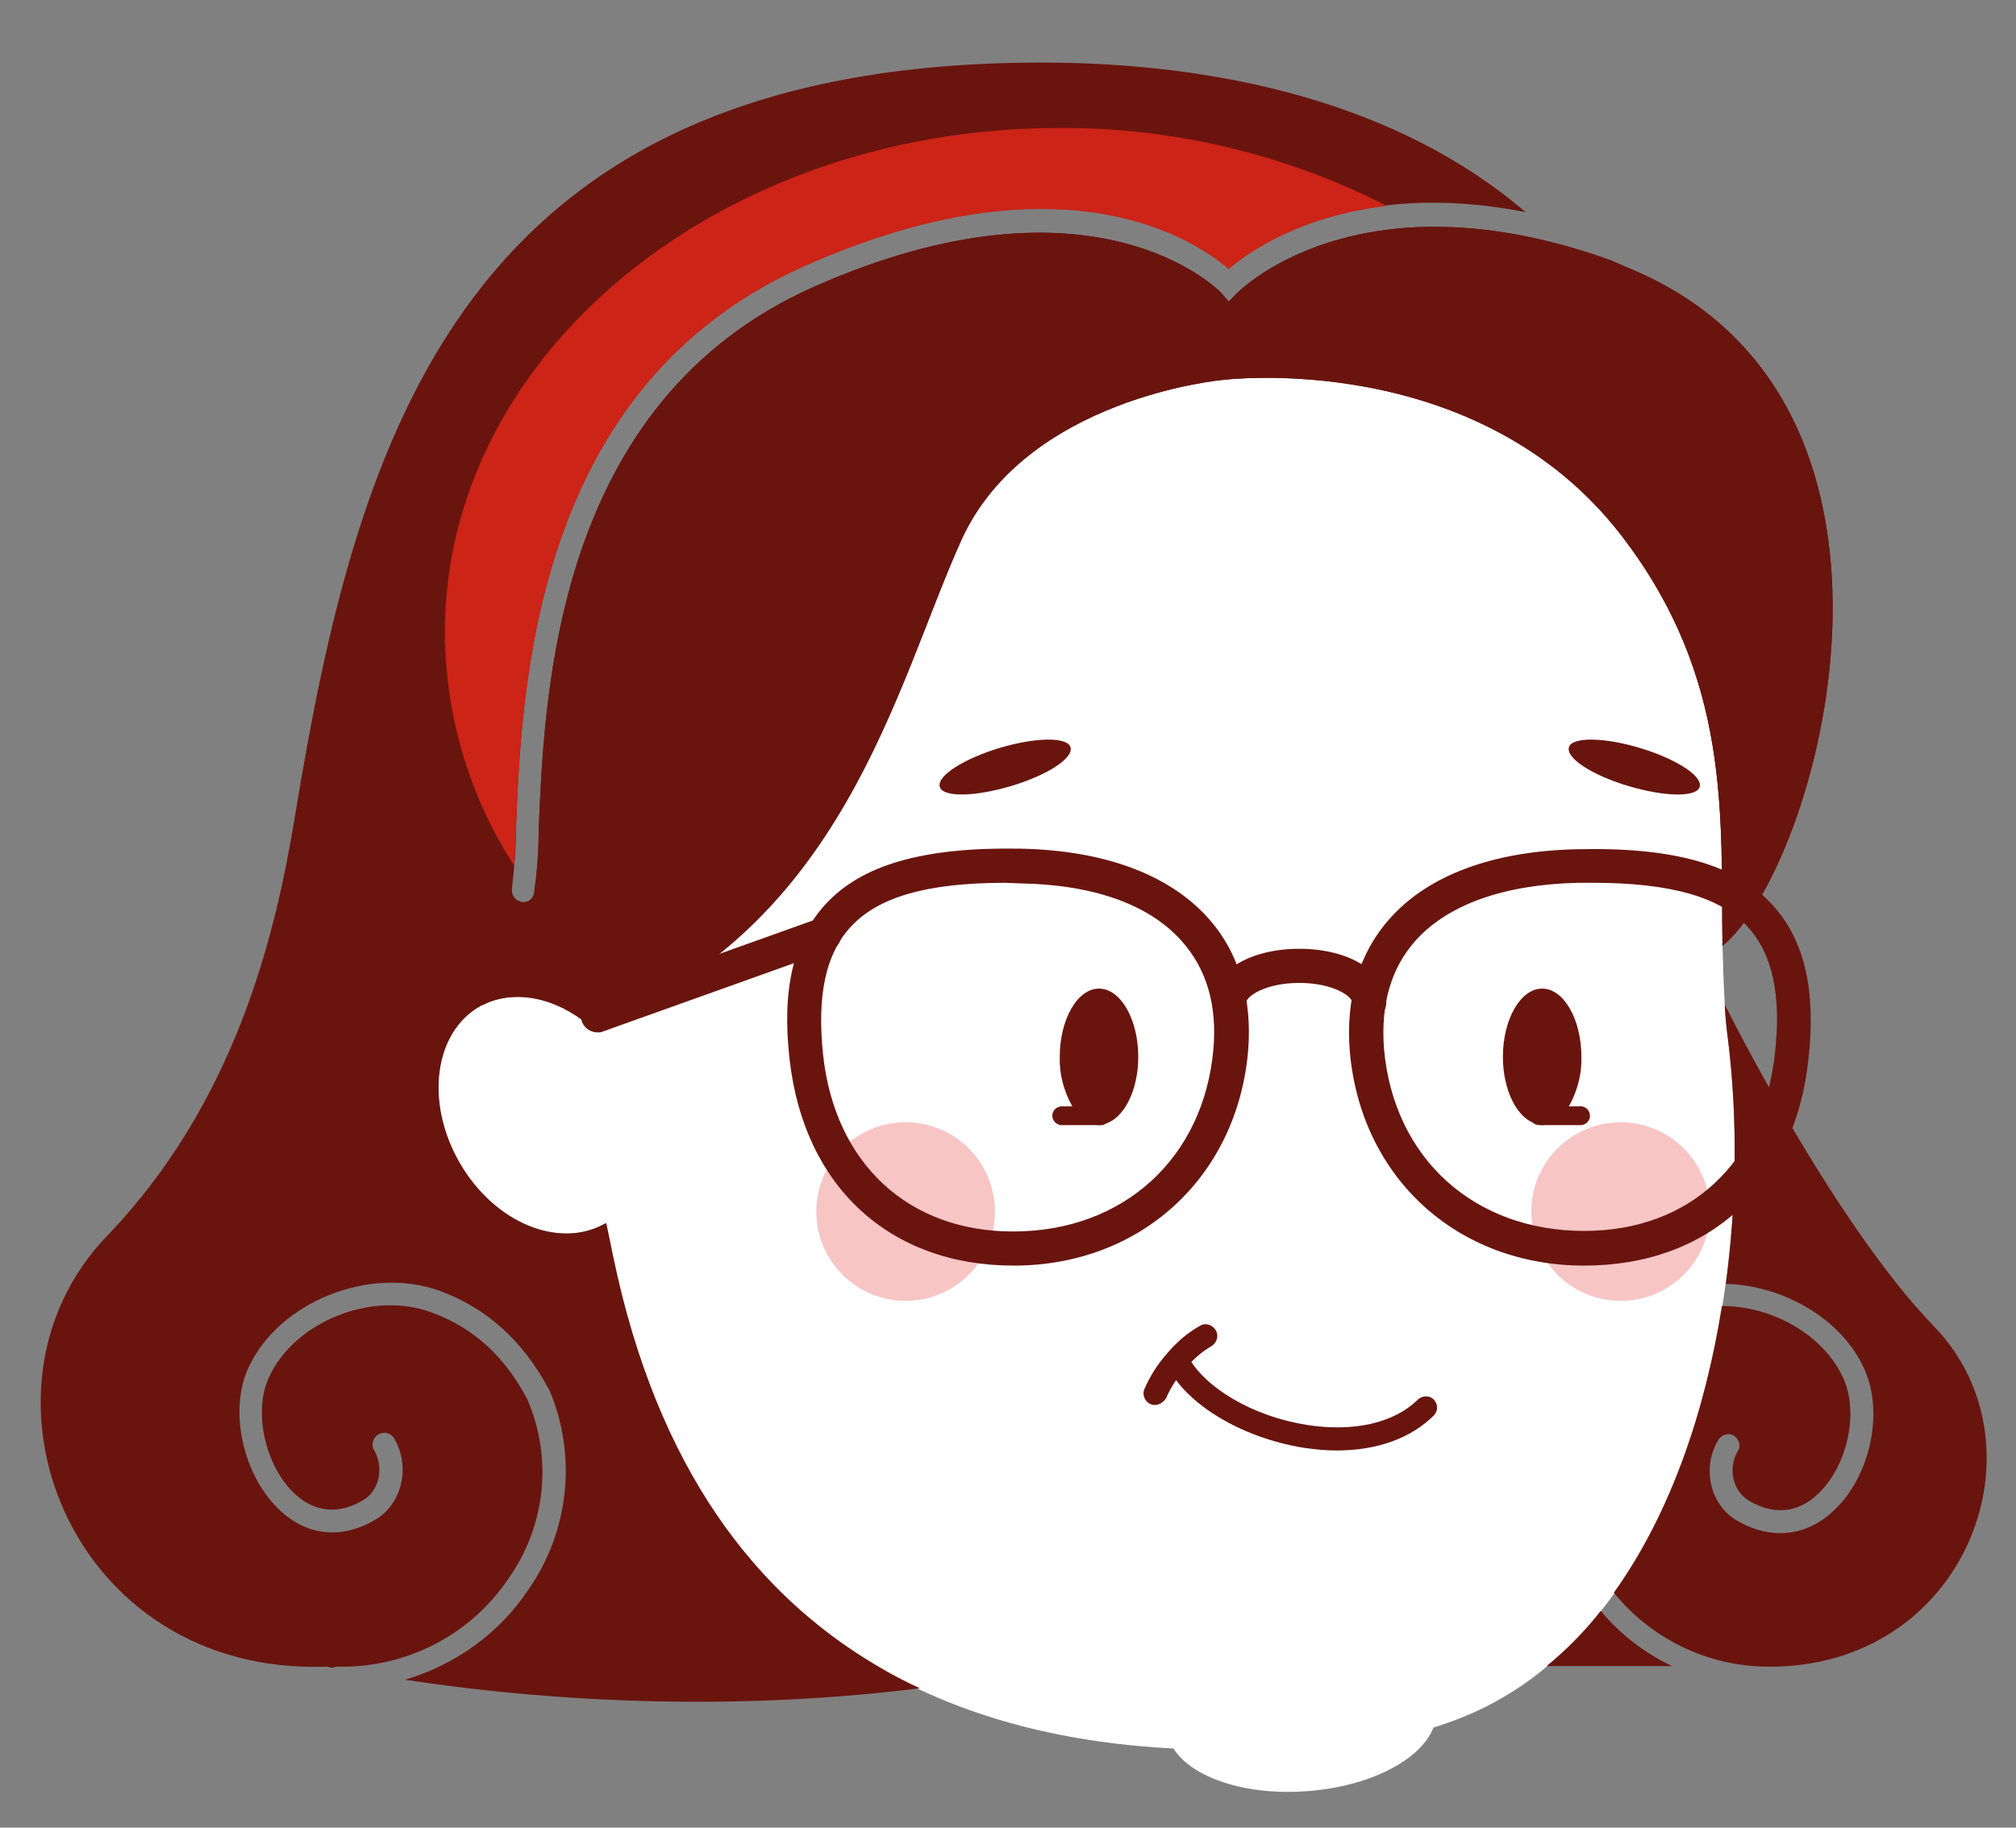
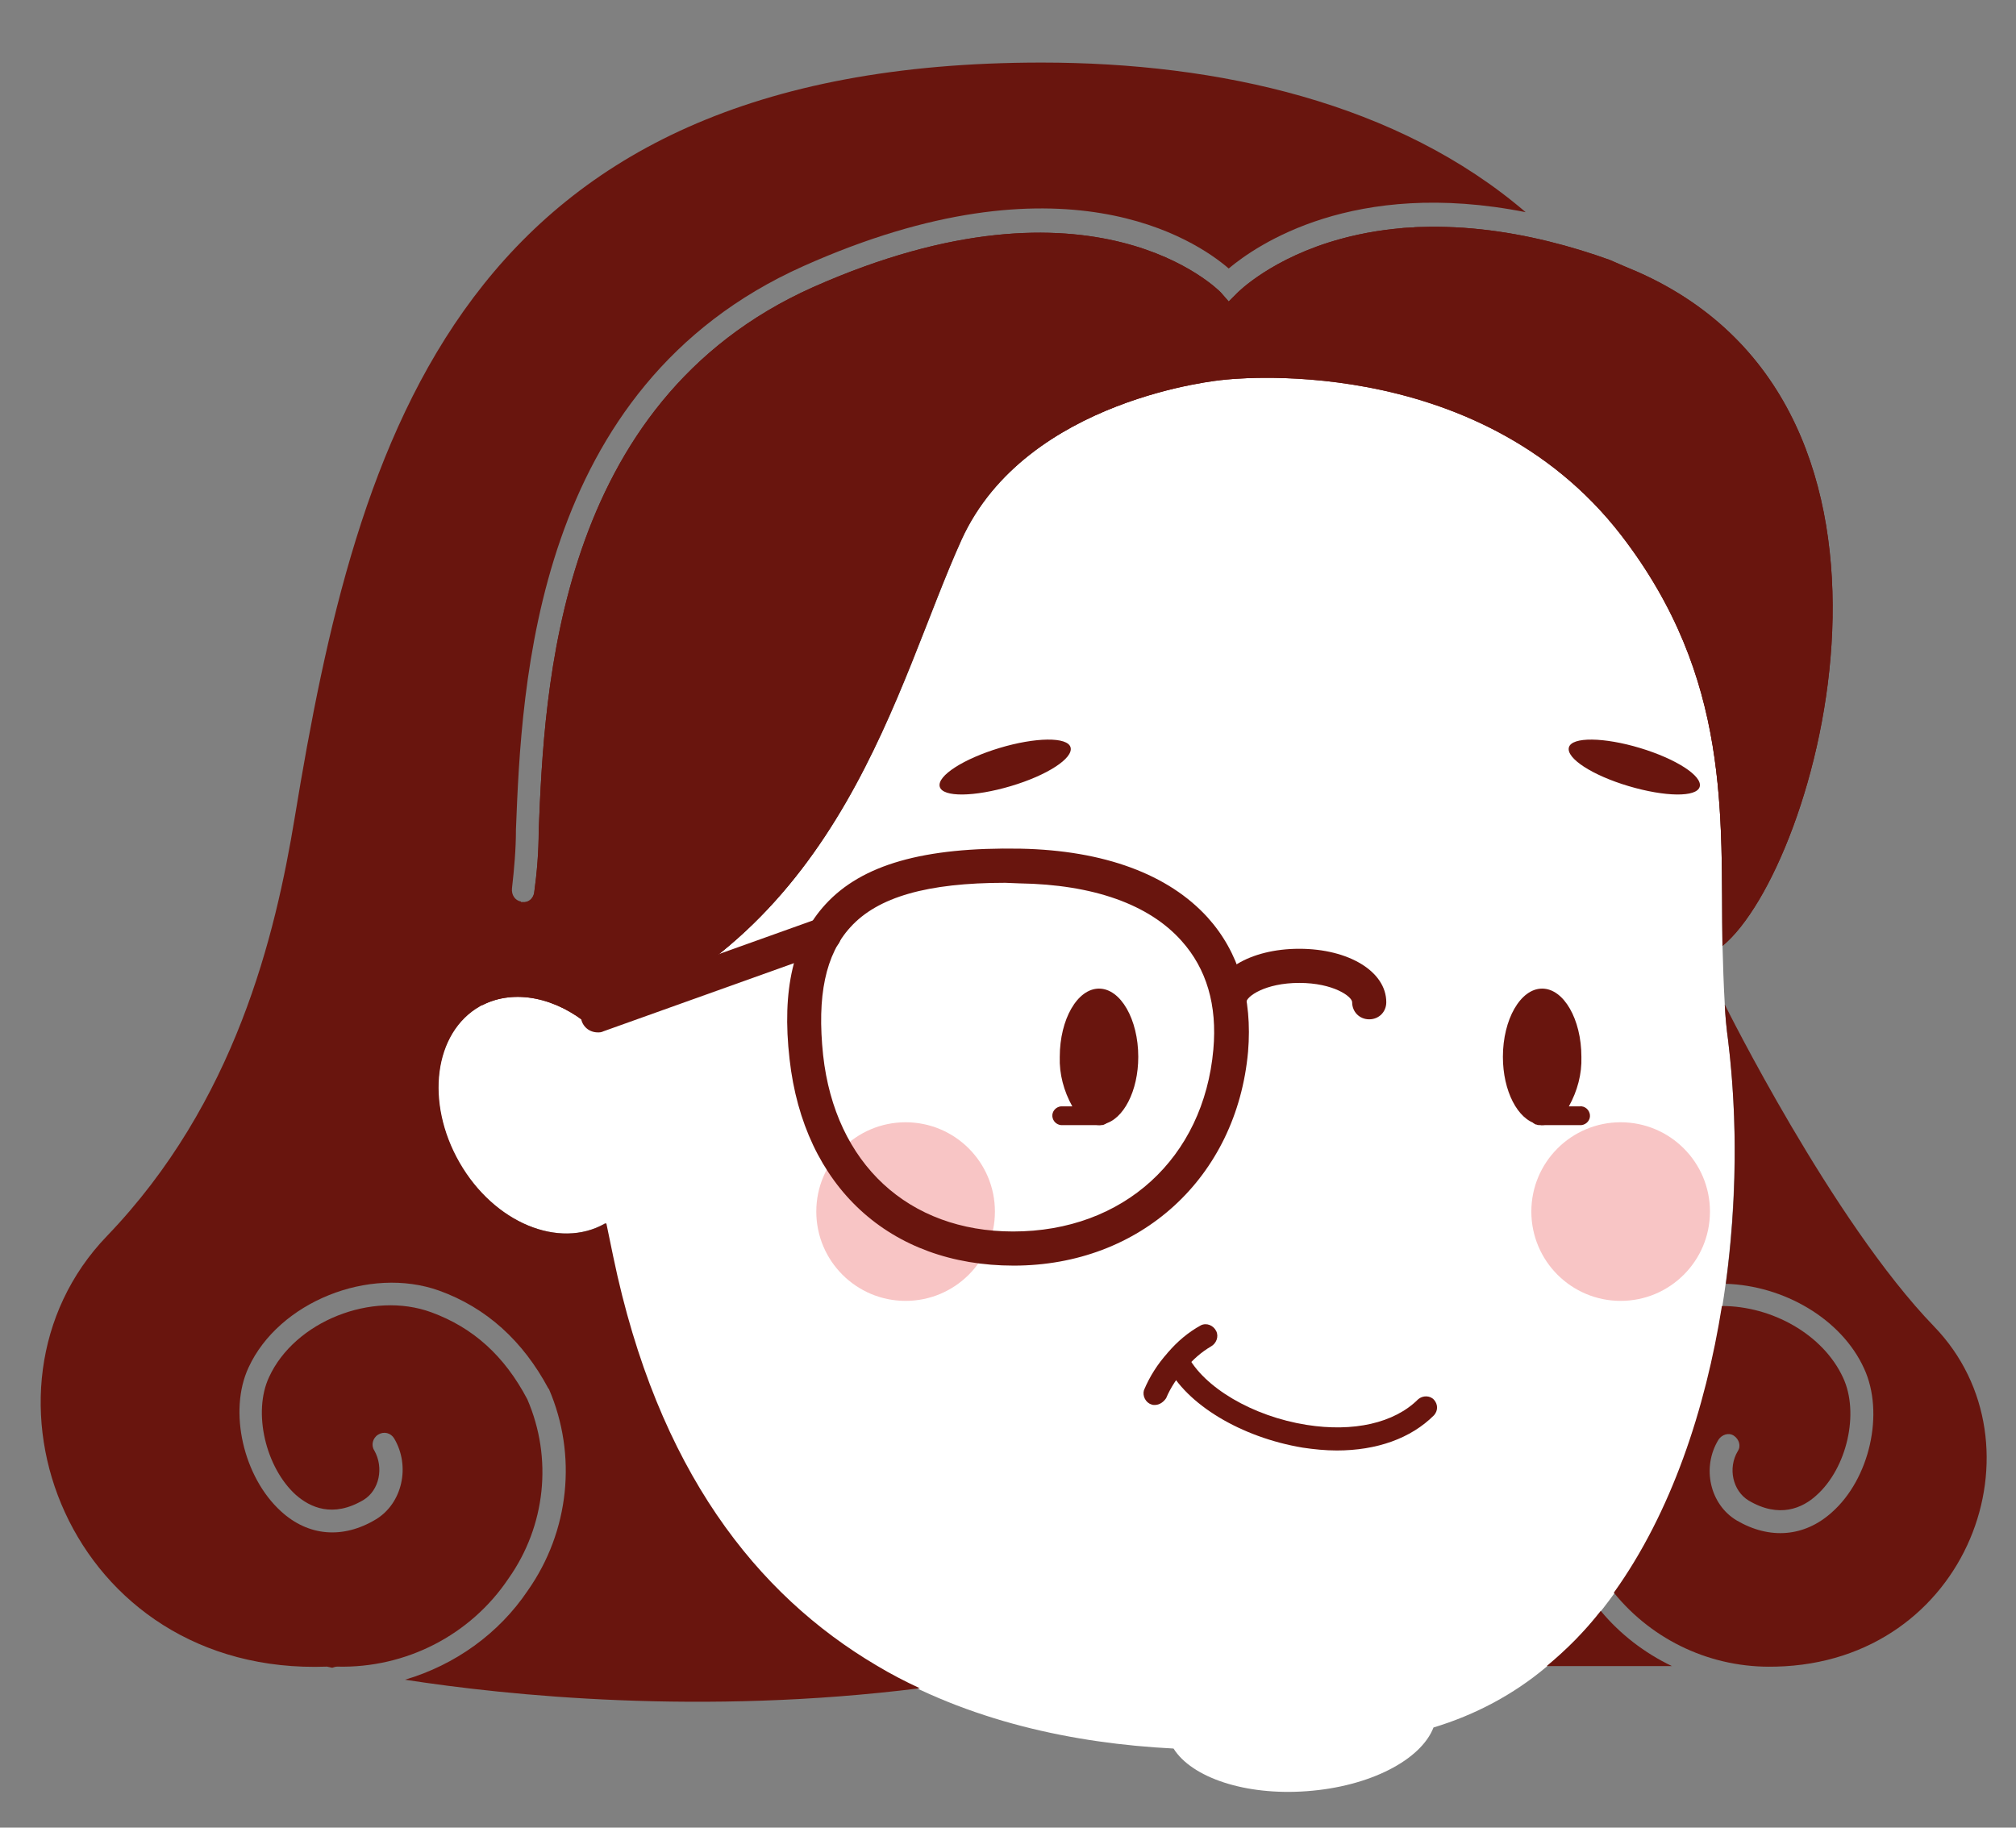
<svg xmlns="http://www.w3.org/2000/svg" version="1.1" id="Layer_1" x="0px" y="0px" viewBox="0 0 354.4 321.3" style="enable-background:new 0 0 354.4 321.3;" xml:space="preserve">
  <rect x="0" y="0" width="354.4" height="321.3" fill="#808080" stroke="none" />
  <style type="text/css">
	.st0{fill:#FFFFFF;}
	.st1{fill:#69150E;}
	.st2{fill:#F8C5C5;}
	.st3{fill:none;}
	.st4{fill:#CC2417;}
</style>
  <path class="st0" d="M303.8,182.9c-0.3-2.1-0.5-4.2-0.6-6.4c-0.2-3.4-0.3-6.9-0.4-10.4c-0.3-22.8,1.6-47-17.8-72.2  C259.6,61,215,66.7,215,66.7s-34.5,3.2-45.9,28.1c-11.6,25.6-20.8,69-65.3,85.6l-0.1-0.2c-5.9-4.9-13.1-6.5-18.8-3.6  c-0.1,0-0.2,0.1-0.2,0.1c-0.1,0.1-0.2,0.1-0.4,0.2c-8.1,4.6-9.6,17-3.6,27.5s17.6,15.3,25.6,10.7h0.2C113.8,256.5,132,280,154,293  c16.3,9.6,34.7,13.5,52.3,14.4c3.2,5.1,12.6,8.3,23.4,7.5c11.1-0.8,20.1-5.5,22.3-11.2c7.3-2.2,14.1-5.8,19.9-10.7  C301.3,268.7,308,216.5,303.8,182.9z" />
  <path class="st1" d="M287.9,47.8c-1.7-0.7-3.3-1.4-4.9-2.1c-13.6-4.9-30.9-8.2-47.3-3.7c-12.1,3.3-18.1,9.4-18.2,9.5L216,53  l-1.4-1.6c-0.2-0.2-22.2-22.9-71.7-0.9c-45.2,20.2-47.2,71-48.2,95.5c0,3.7-0.3,7.4-0.8,11c-0.2,1-1,1.7-2,1.6c-0.1,0-0.2,0-0.4,0  h-0.1c-1.5,6.2-3.8,12.2-6.7,17.9l0.1,0.2c5.7-2.9,13-1.3,18.8,3.6l0.1,0.2c44.5-16.6,53.7-60,65.3-85.6  c11.4-25,45.9-28.1,45.9-28.1s44.6-5.7,70.1,27.3c19.4,25.2,17.5,49.3,17.8,72.2C319.5,152.6,342.5,72,287.9,47.8z" />
  <path class="st1" d="M287.9,47.8c-1.7-0.7-3.3-1.4-4.9-2.1c-13.6-4.9-30.9-8.2-47.3-3.7c-12.1,3.3-18.1,9.4-18.2,9.5L216,53  l-1.4-1.6c-0.2-0.2-22.2-22.9-71.7-0.9c-45.2,20.2-47.2,71-48.2,95.5c0,3.7-0.3,7.4-0.8,11c-0.2,1-1,1.7-2,1.6c-0.1,0-0.2,0-0.4,0  h-0.1c-1.5,6.2-3.8,12.2-6.7,17.9l0.1,0.2c5.7-2.9,13-1.3,18.8,3.6l0.1,0.2c44.5-16.6,53.7-60,65.3-85.6  c11.4-25,45.9-28.1,45.9-28.1s44.6-5.7,70.1,27.3c19.4,25.2,17.5,49.3,17.8,72.2C319.5,152.6,342.5,72,287.9,47.8z" />
  <circle class="st2" cx="159.2" cy="213" r="15.7" />
  <circle class="st2" cx="284.9" cy="213" r="15.7" />
  <path class="st1" d="M178.2,222.5c-21.8,0-36.9-13.9-39.4-36.3c-1.4-12.2,0.7-21.1,6.3-27.2c6.4-7,17.3-10.1,34.3-9.8  c14.7,0.3,26,4.5,32.9,12.1c5.5,6.1,7.9,14.2,7.1,23.6l0,0C217.4,207,200.5,222.5,178.2,222.5z M176.7,155.2  c-13.7,0-22.4,2.5-27.2,7.8c-4.4,4.8-5.9,12.1-4.8,22.5c2.1,19.1,15,31,33.4,31c19.4,0,33.5-12.9,35.2-32c0.7-7.8-1.2-14.2-5.6-19.1  c-5.7-6.4-15.5-9.9-28.5-10.1L176.7,155.2z M216.3,184.7L216.3,184.7z" />
-   <path class="st1" d="M278.5,222.5c-22.3,0-39.2-15.4-41.2-37.5l0,0c-0.8-9.4,1.6-17.5,7.1-23.6c6.8-7.6,18.2-11.8,32.9-12.1  c17-0.4,27.9,2.7,34.3,9.8c5.6,6.1,7.7,15,6.3,27.2C315.5,208.6,300.4,222.5,278.5,222.5z M280,155.2h-2.6  c-13,0.3-22.8,3.8-28.5,10.1c-4.4,4.9-6.2,11.3-5.6,19.1l0,0c1.7,19.2,15.8,32,35.2,32c18.5,0,31.3-11.9,33.5-31  c1.2-10.4-0.4-17.7-4.8-22.5C302.4,157.7,293.7,155.2,280,155.2z" />
  <path class="st1" d="M240.7,179.2c-1.7,0-3-1.3-3-3c0-1-3.3-3.4-9.3-3.4s-9.3,2.4-9.3,3.4c0,1.7-1.3,3-3,3s-3-1.3-3-3  c0-5.4,6.6-9.4,15.3-9.4s15.3,4,15.3,9.4C243.7,177.9,242.4,179.2,240.7,179.2z" />
  <path class="st1" d="M194.1,197.6c3.4-0.8,6-5.8,6-11.8c0-6.6-3.1-12-6.9-12s-6.9,5.4-6.9,12c-0.1,3,0.7,6,2.2,8.7  c1.2,2,2.9,3.3,4.8,3.3C193.5,197.8,193.8,197.7,194.1,197.6" />
  <path class="st1" d="M175.7,131.5c-6.3,1.9-11,4.9-10.5,6.8s6.1,1.8,12.5-0.1s11-4.9,10.5-6.8S182,129.6,175.7,131.5z" />
  <path class="st1" d="M288.3,131.5c6.3,1.9,11,4.9,10.5,6.8s-6.1,1.8-12.5-0.1s-11-4.9-10.5-6.8S282,129.6,288.3,131.5z" />
  <path class="st1" d="M188.4,194.5h-1.9c-0.9,0.1-1.6,0.9-1.5,1.8c0.1,0.8,0.7,1.4,1.5,1.5h7c0.2,0,0.4,0,0.6-0.1l0,0  c0.8-0.3,1.2-1.3,0.9-2.1c-0.3-0.6-0.9-1-1.5-1L188.4,194.5z" />
  <path class="st1" d="M270.2,197.6c-3.4-0.8-6-5.8-6-11.8c0-6.6,3.1-12,6.9-12s6.9,5.4,6.9,12c0.1,3-0.7,6-2.2,8.7  c-1.2,2-2.9,3.3-4.8,3.3C270.9,197.8,270.5,197.7,270.2,197.6" />
  <path class="st1" d="M275.9,194.5h1.8c0.9-0.1,1.7,0.6,1.8,1.5s-0.6,1.7-1.5,1.8c-0.1,0-0.2,0-0.3,0h-7c-0.2,0-0.4,0-0.6-0.1h-0.1  c-0.8-0.3-1.2-1.3-0.9-2.1c0.3-0.6,0.9-1,1.5-1L275.9,194.5z" />
  <path class="st1" d="M235,255c-2,0-4-0.2-6-0.5c-10.8-1.8-20.5-7.6-23.9-14.5c-0.5-1-0.1-2.2,0.9-2.7c1-0.5,2.2-0.1,2.7,0.9  c2.9,5.7,11.5,10.8,21,12.3c8.2,1.3,15.4-0.3,19.6-4.5c0.8-0.7,2.1-0.7,2.8,0.1c0.7,0.8,0.7,1.9,0,2.7C248,252.9,242,255,235,255z" />
  <path class="st1" d="M203,247c-0.2,0-0.4,0-0.6-0.1c-1-0.3-1.6-1.5-1.3-2.5c0,0,0,0,0,0c1-2.4,2.4-4.6,4.2-6.6  c1.6-1.9,3.6-3.6,5.8-4.8c1-0.5,2.2,0,2.7,1c0.5,1,0,2.2-0.9,2.7c-1.7,1-3.2,2.3-4.5,3.9c-1.4,1.5-2.6,3.3-3.4,5.2  C204.6,246.4,203.9,247,203,247z" />
  <path class="st1" d="M105.1,181.5c-1.7,0-3-1.3-3-3c0-1.3,0.8-2.4,2-2.8l39.7-14.2c1.5-0.6,3.3,0.1,3.9,1.6c0.6,1.5-0.1,3.3-1.6,3.9  c-0.1,0-0.2,0.1-0.3,0.1l-39.7,14.2C105.7,181.5,105.4,181.5,105.1,181.5z" />
  <path class="st1" d="M340,233.2c-17.9-18.5-36.8-56.6-36.8-56.6c0.1,2.1,0.3,4.2,0.6,6.4c1.7,14.2,1.5,28.5-0.4,42.7  c10.1,0.3,20.3,6.1,24.3,14.9c3.6,7.8,1,19.4-5.7,25.3c-4.8,4.3-10.9,4.8-16.7,1.4c-4.7-2.8-6.2-9.3-3.2-14.2  c0.6-0.9,1.8-1.3,2.7-0.7s1.3,1.8,0.7,2.7l0,0c-1.8,3-0.9,7,1.9,8.7c5.4,3.2,9.5,1.3,11.9-0.9c5.4-4.8,7.6-14.5,4.7-20.7  c-3.5-7.6-12.5-12.6-21.3-12.6c-2.9,18.2-8.9,36.3-19,50.4c6.9,8.5,17.3,13.3,28.3,13c0.1,0,0.2,0,0.2,0  C346.1,292.2,360,253.9,340,233.2z" />
  <path class="st1" d="M281.4,283.2c-2.8,3.6-6,6.8-9.5,9.7h22C289.1,290.6,284.8,287.3,281.4,283.2z" />
  <path class="st3" d="M340,233.2c20.5,21.2,5.3,61.1-30.5,59.8h-37.6c29.5-24.3,36.2-76.4,32-110c-0.3-2.1-0.5-4.2-0.6-6.4  C303.1,173.4,322.2,214.6,340,233.2z" />
  <path class="st1" d="M240.2,41l-1.6,0.3L240.2,41z" />
  <path class="st1" d="M242.7,40.5c-0.6,0.1-1.2,0.2-1.8,0.3C241.5,40.7,242.1,40.6,242.7,40.5z" />
  <path class="st1" d="M237.9,41.4c-0.8,0.2-1.5,0.4-2.2,0.6C236.4,41.8,237.2,41.6,237.9,41.4z" />
  <path class="st1" d="M250.6,39.9c1.6,0,3.1,0,4.7,0.1C253.7,39.9,252.2,39.9,250.6,39.9z" />
  <path class="st1" d="M245.4,40.2c-0.8,0.1-1.5,0.2-2.3,0.3C243.9,40.4,244.7,40.3,245.4,40.2z" />
  <path class="st1" d="M247.8,40c-0.6,0-1.3,0.1-1.9,0.1C246.5,40.1,247.1,40.1,247.8,40z" />
  <path class="st1" d="M257.7,40.1c-0.8-0.1-1.5-0.1-2.3-0.1C256.2,40,257,40,257.7,40.1z" />
  <path class="st1" d="M257.8,40.1c5.5,0.5,11,1.4,16.3,2.9l0,0C268.8,41.5,263.4,40.6,257.8,40.1z" />
  <path class="st1" d="M250.2,39.9c-0.6,0-1.3,0-1.9,0.1C248.9,40,249.6,39.9,250.2,39.9z" />
  <path class="st1" d="M183.1,11C80.9,11,62.8,76.8,51.8,143.8c-3.4,20.6-10.4,50-33,73.5c-25.9,26.9-6.7,77.4,38.7,75.7l0.9,0.2  c0.3-0.1,0.6-0.2,0.9-0.2c12,0.3,23.4-5.5,30.1-15.5c6.5-9.2,7.8-21.1,3.3-31.5c-4-7.6-9.5-12.6-16.9-15.3  c-10.4-3.8-24,1.6-28.5,11.4c-2.9,6.2-0.6,15.9,4.7,20.7c2.5,2.2,6.5,4.1,11.9,0.9c2.8-1.7,3.6-5.7,1.9-8.7  c-0.6-0.9-0.3-2.2,0.7-2.8s2.2-0.3,2.8,0.7c2.9,4.9,1.4,11.4-3.2,14.2c-5.8,3.5-11.9,3-16.7-1.4c-6.6-6-9.3-17.6-5.7-25.3  c5.3-11.5,21.2-17.9,33.5-13.5c8.3,3,14.7,8.8,19.2,17.2l0.1,0.1c5,11.6,3.6,25-3.7,35.4c-5.1,7.6-12.8,13.1-21.6,15.7  c18.1,2.8,52.2,6.3,90.5,1.5l0,0c-2.6-1.2-5.1-2.5-7.6-4c-21-12.4-38.5-34.3-46.3-71.9l0,0c-0.4-1.9-0.8-3.8-1.2-5.8h-0.2  c-8.1,4.6-19.5-0.1-25.6-10.7s-4.5-22.9,3.6-27.5c0.1-0.1,0.2-0.1,0.4-0.2l0.1-0.3c2.9-5.7,5.2-11.7,6.7-17.9  c-1.1-0.2-1.7-1.2-1.6-2.3c0.4-3.5,0.7-6.9,0.7-10.4c1-25.2,3.1-77.8,50.5-99c45.6-20.4,69-4.6,74.8,0.4c4.9-4.1,21.9-15.9,52.2-9.9  C245.8,18.1,214.3,11,183.1,11z" />
-   <path class="st4" d="M90.7,145.9c1-25.2,3.1-77.8,50.5-99c45.6-20.4,69-4.6,74.8,0.4c3.4-2.9,12.5-9.3,27.8-11.1  c-17.8-9.1-37.6-13.8-57.6-13.7c-59.7,0-108,39.7-108,88.7c0.1,14.6,4.3,28.8,12.2,41C90.5,150.5,90.6,148.4,90.7,145.9z" />
</svg>